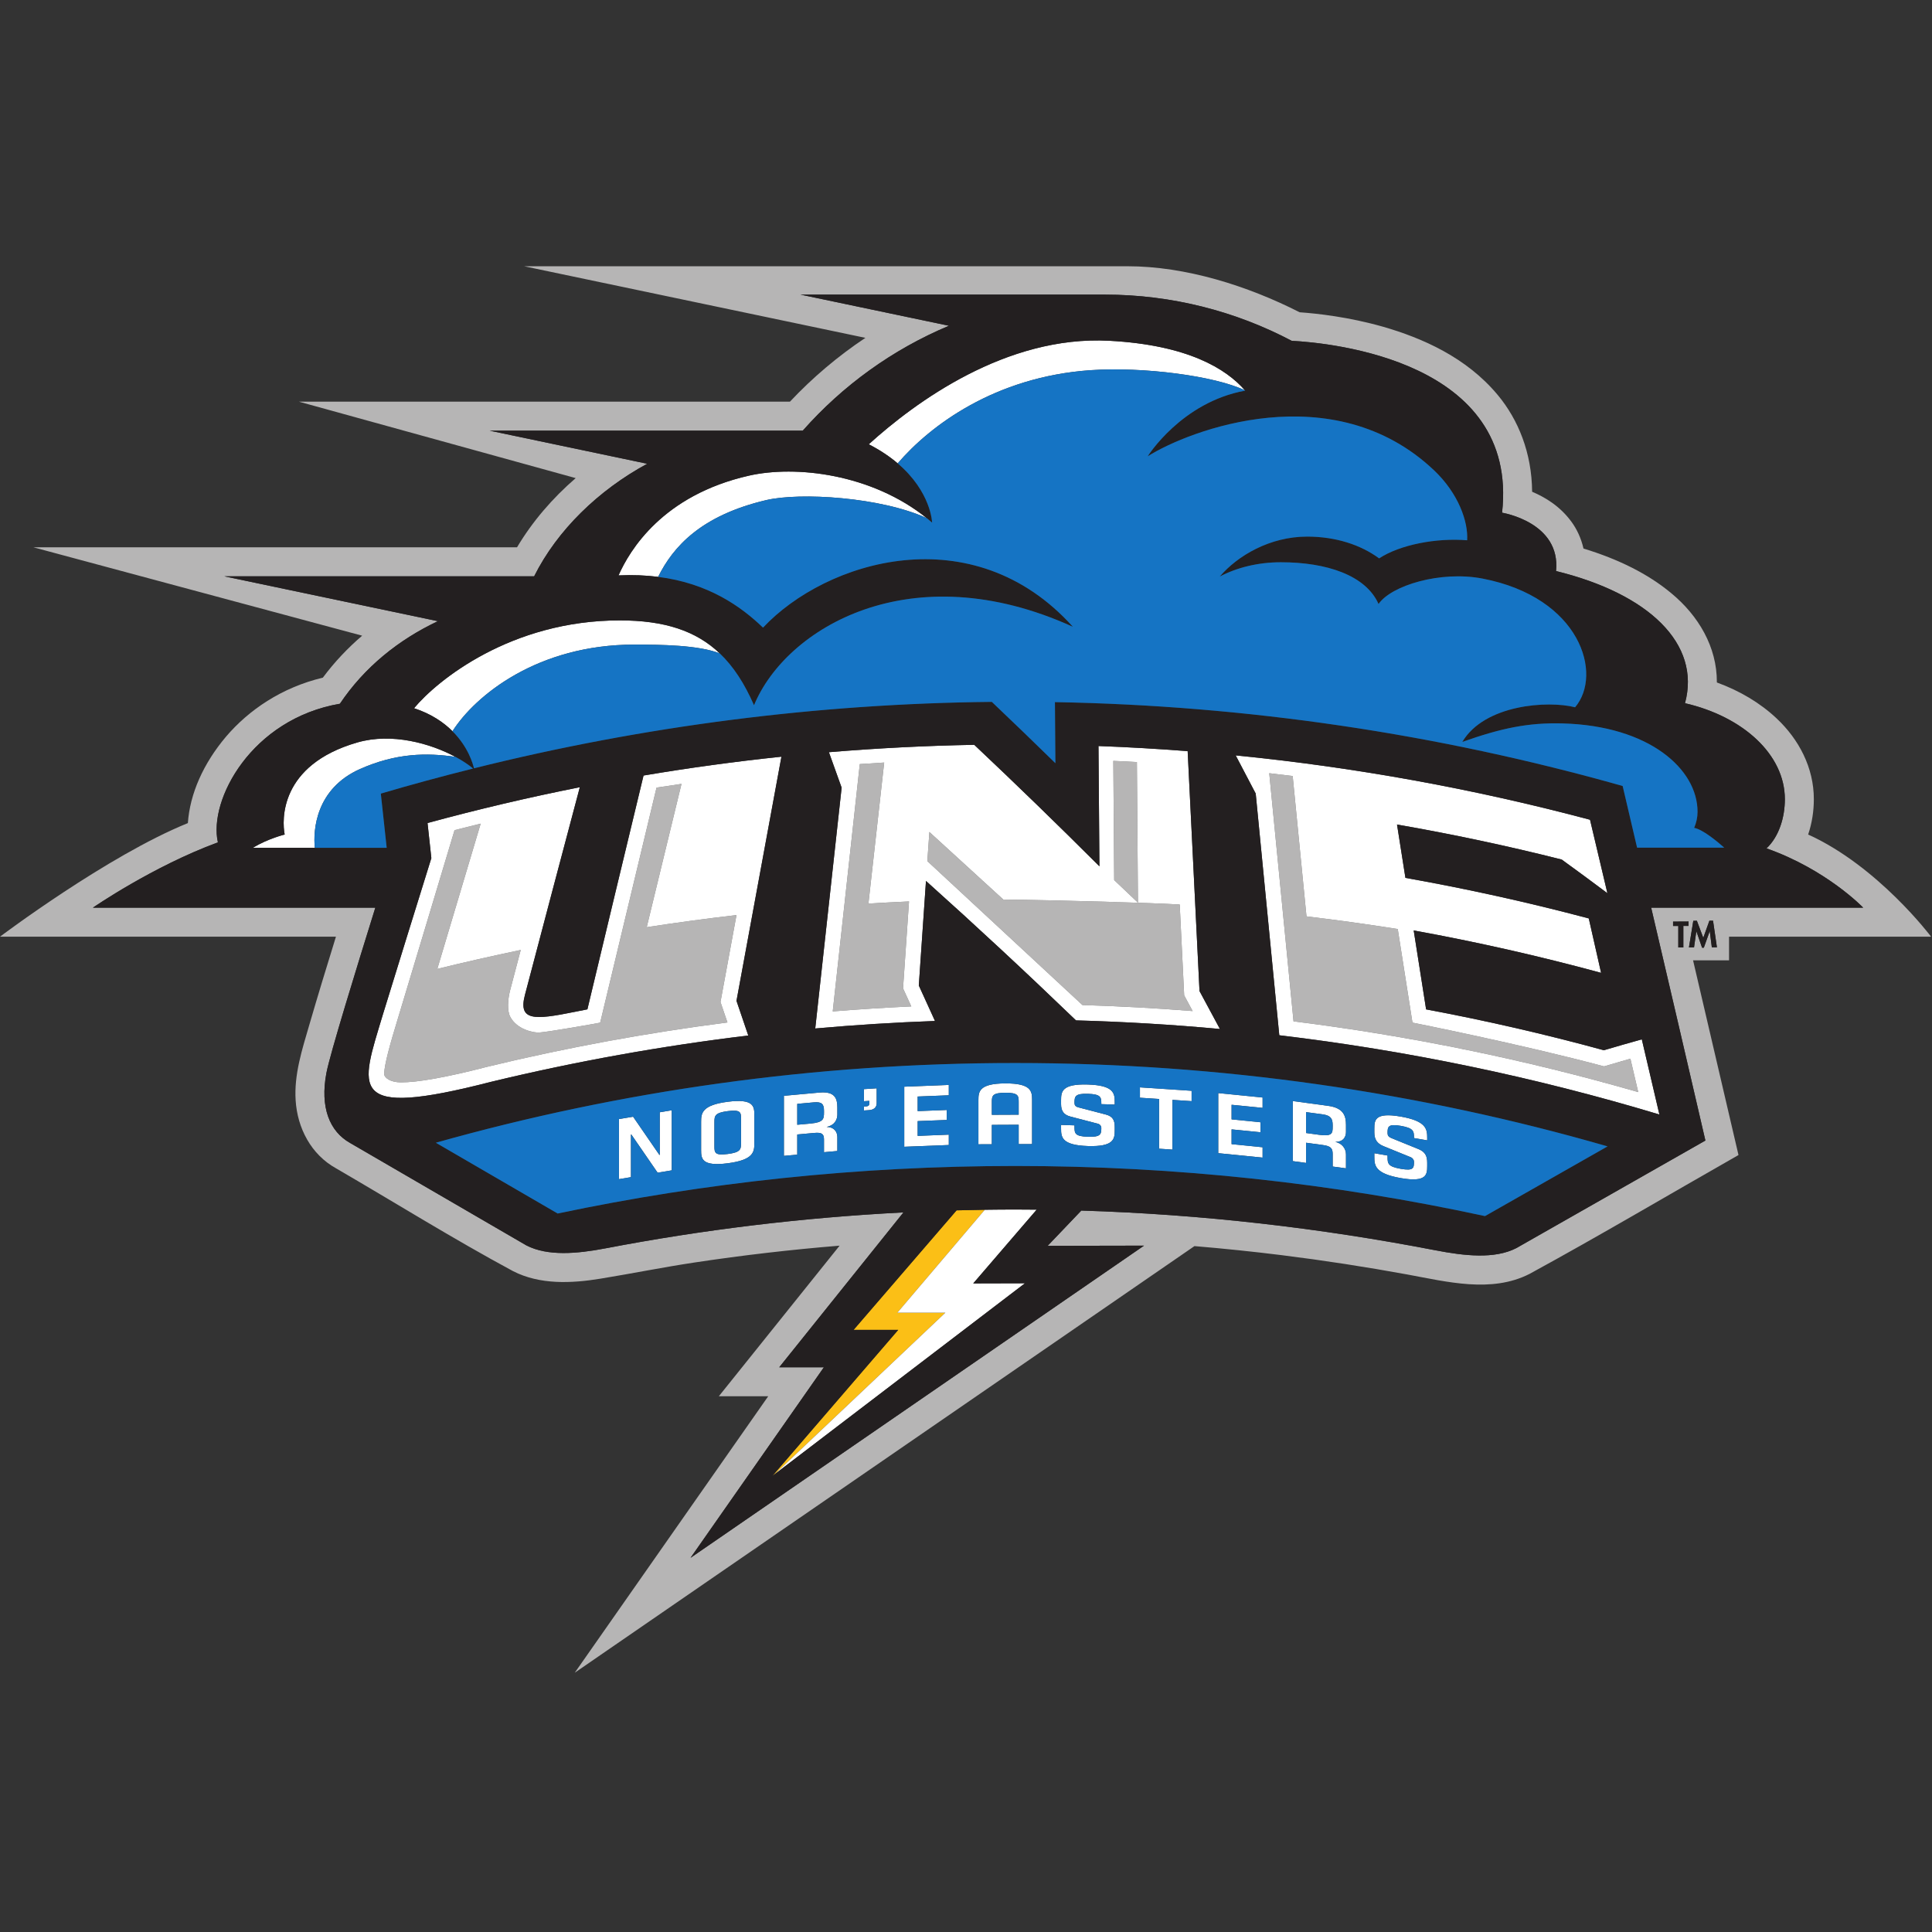
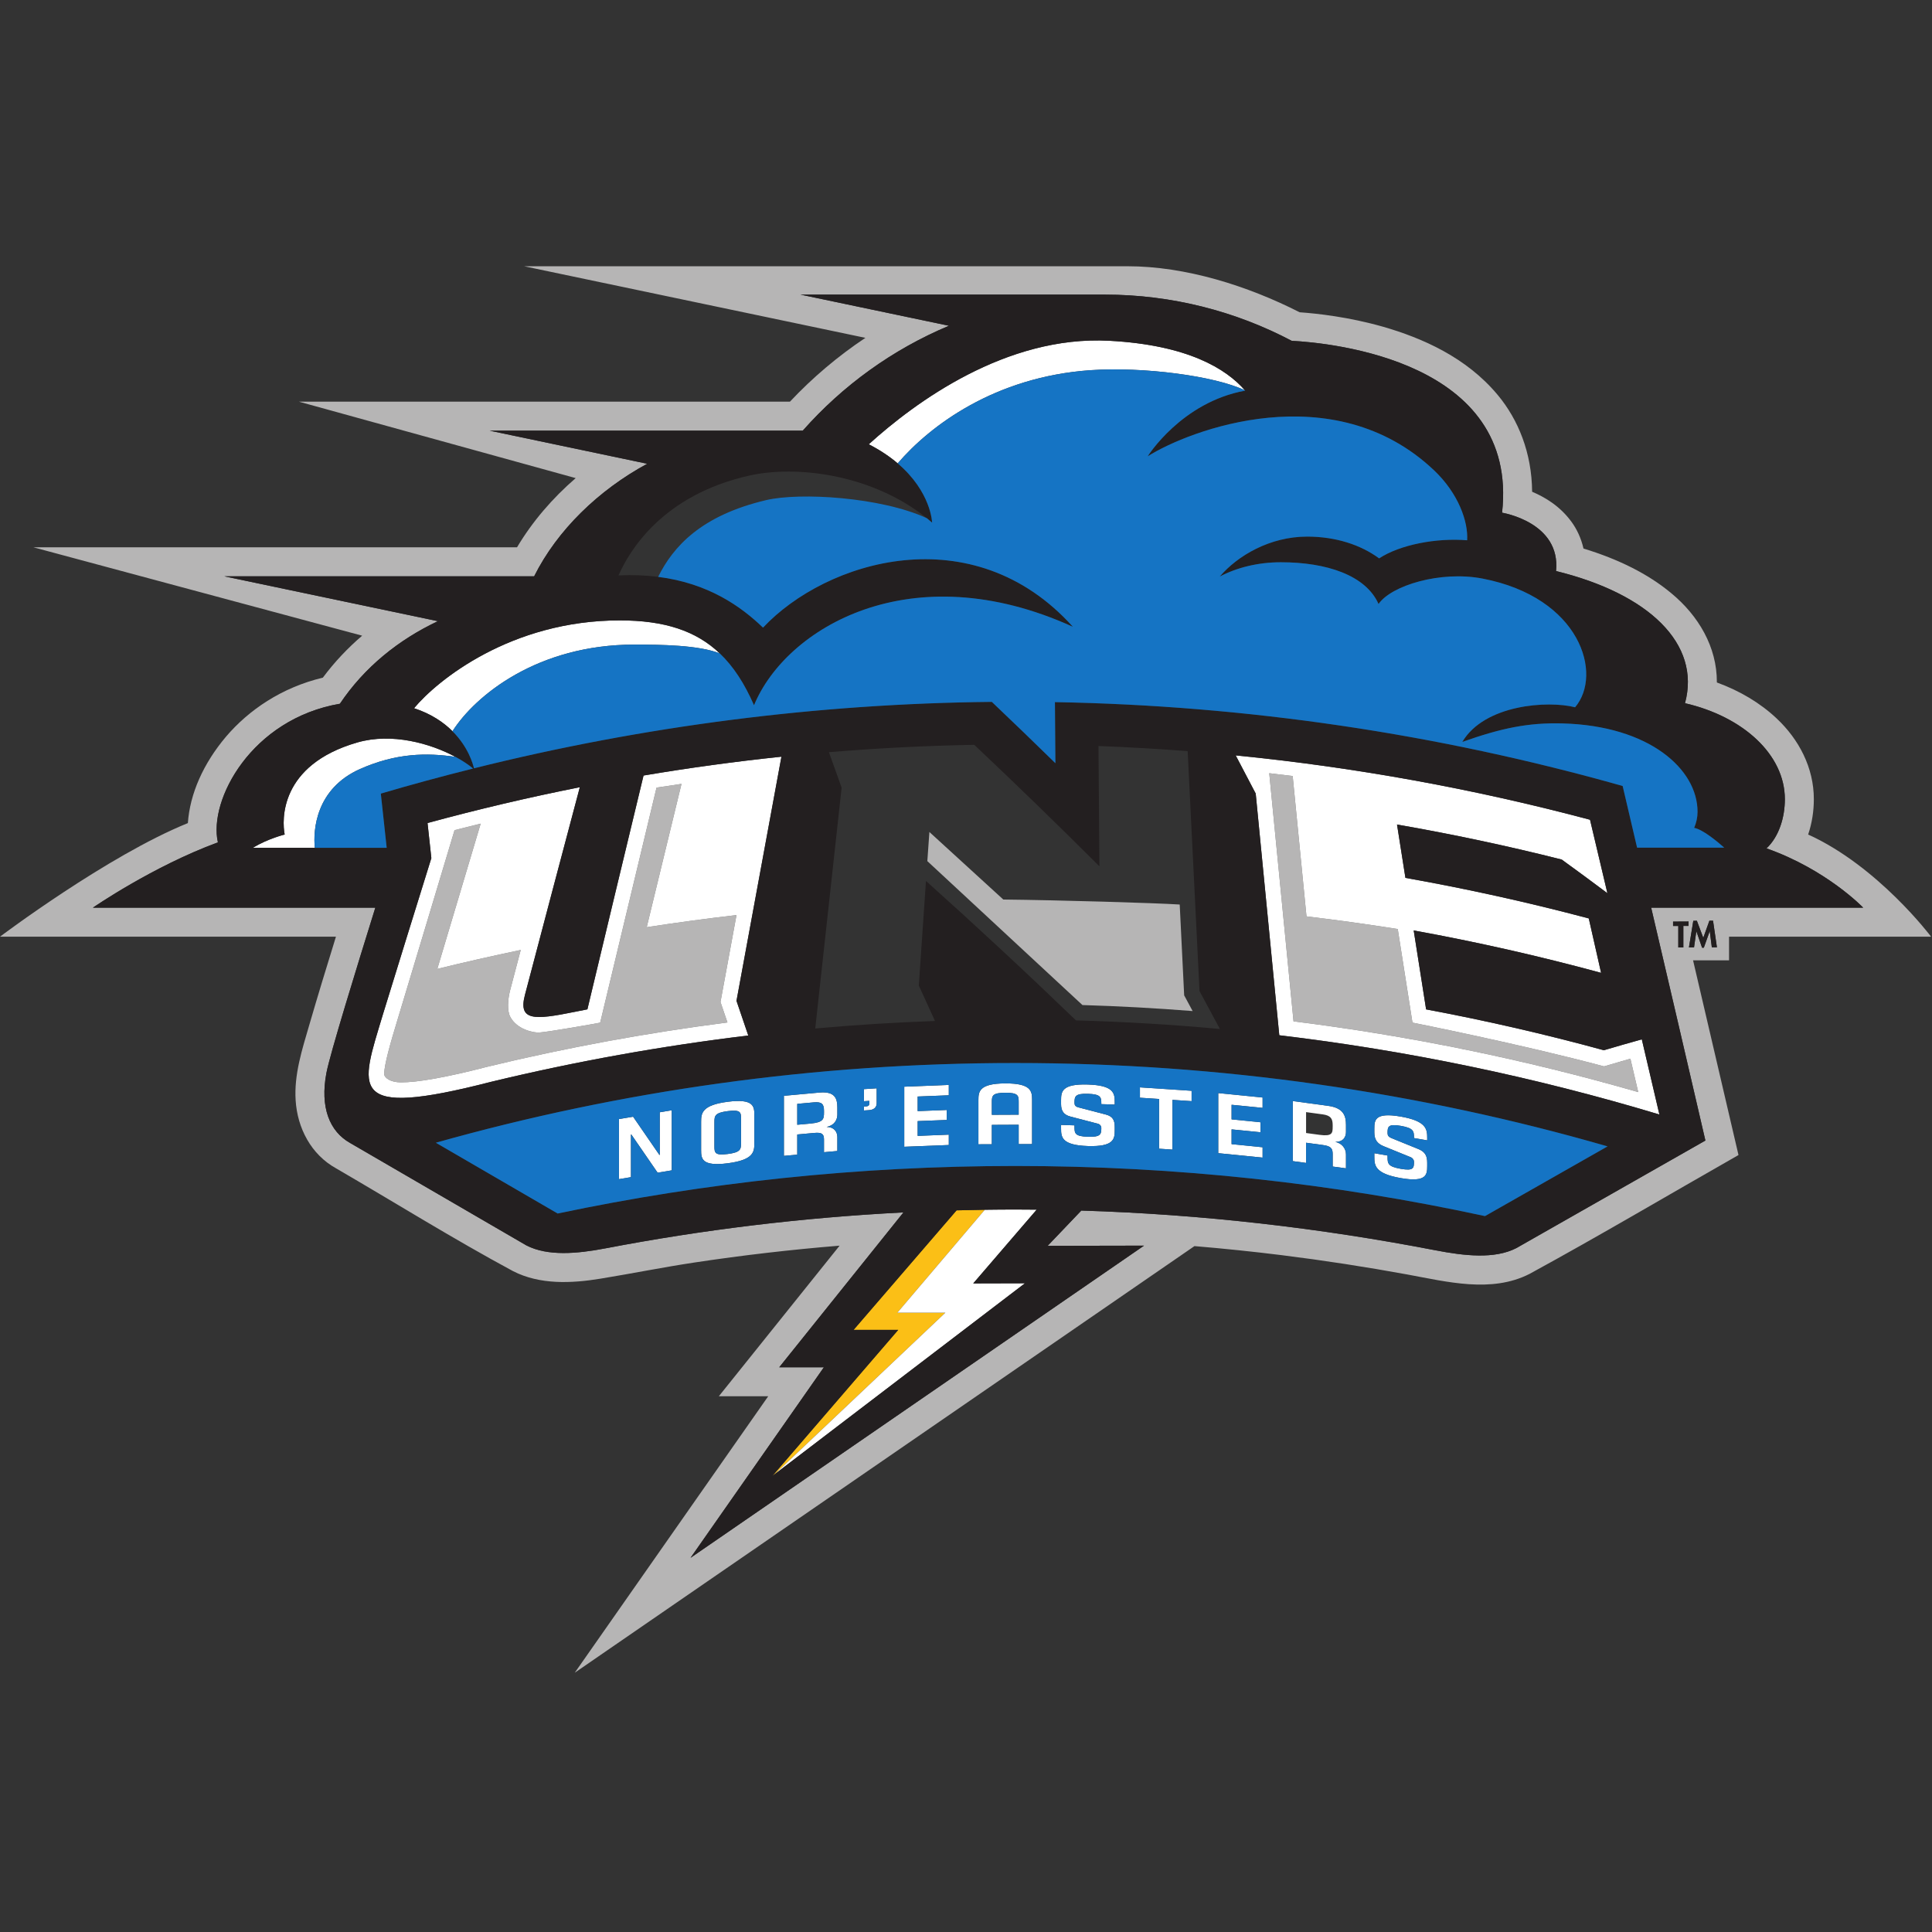
<svg xmlns="http://www.w3.org/2000/svg" width="200px" height="200px" viewBox="0 0 200 200" version="1.1">
  <rect x="0" y="0" width="200" height="200" fill="#333333" stroke="none" />
  <title>u-new-england</title>
  <desc>Created with Sketch.</desc>
  <g id="u-new-england" stroke="none" stroke-width="1" fill="none" fill-rule="evenodd">
    <g id="u-new-england_BGL">
      <g id="u-new-england" transform="translate(0, 27)">
        <g id="g10" transform="translate(99.953, 73.211) scale(-1, 1) rotate(-180) translate(-99.953, -73.211) translate(0, 0.263)" fill-rule="nonzero">
          <g id="g12">
            <path d="M92.897,37.273 L101.947,47.926 C100.971,47.912 99.997,47.892 99.024,47.865 L88.362,35.491 L92.983,35.491 L79.949,20.362 L80.199,20.553 L97.867,37.273 L92.897,37.273" id="path14" fill="#FBBF16" />
            <path d="M173.195,77.301 L173.195,77.756 L174.801,77.765 L174.801,77.309 L174.259,77.306 L174.259,75.08 L173.736,75.077 L173.736,77.304 L173.195,77.301 Z M176.542,55.091 L156.963,43.952 C154.719,42.8 151.602,43.149 148.601,43.729 C136.686,46.034 124.44,47.457 111.937,47.841 L108.452,44.191 L118.43,44.211 L71.484,11.893 L85.288,31.619 L80.667,31.619 L93.525,47.651 C83.039,47.114 72.741,45.858 62.686,43.932 C59.74,43.368 56.691,43.098 54.488,44.237 L36.256,54.831 C34.095,56.038 33.123,58.55 33.788,62.074 C34.151,64.017 36.962,73.121 38.853,79.195 L9.614,79.195 C9.614,79.195 15.784,83.462 22.557,85.957 C21.564,90.364 26.053,98.74 35.186,100.308 C37.724,104.088 41.252,106.931 45.33,108.855 L23.218,113.501 L55.295,113.501 C57.683,118.277 61.959,122.422 67.002,125.151 L50.687,128.578 L83.103,128.578 C87.234,133.251 92.396,136.989 98.235,139.436 L82.864,142.662 L114.327,142.662 C121.33,142.663 127.926,140.929 133.72,137.877 C137.761,137.665 157.247,135.824 155.494,120.084 C155.494,120.084 161.586,119.111 161.081,114.044 C170.691,111.691 176.098,106.506 174.43,100.363 C180.434,98.979 184.768,95.055 184.768,90.423 C184.768,88.575 184.182,86.576 182.869,85.336 C189.103,83.141 192.88,79.195 192.88,79.195 L170.929,79.195 C172.804,71.181 174.677,63.153 176.542,55.091 Z M177.208,75.095 L176.995,76.758 L176.988,76.758 L176.38,75.054 L176.198,75.054 L175.611,76.751 L175.604,76.751 L175.365,75.085 L174.839,75.083 L175.29,77.838 L175.661,77.84 L176.323,76.076 L176.956,77.847 L177.333,77.849 L177.735,75.097 L177.208,75.095 Z M178.991,73.744 L178.991,76.194 L199.906,76.194 C199.906,76.194 194.433,83.478 187.18,86.77 C187.589,87.983 187.767,89.219 187.768,90.423 C187.772,93.705 186.205,96.642 183.911,98.792 C182.21,100.393 180.103,101.644 177.729,102.51 C177.729,102.522 177.729,102.534 177.729,102.546 C177.742,106.185 175.83,109.425 172.997,111.761 C170.605,113.752 167.535,115.275 163.922,116.375 C163.682,117.442 163.228,118.4 162.66,119.169 C161.424,120.842 159.857,121.717 158.605,122.254 C158.572,126.293 157.167,129.723 155.044,132.272 C151.791,136.182 147.21,138.171 143.165,139.338 C139.591,140.353 136.351,140.704 134.537,140.833 C129.14,143.577 122.736,145.597 116.721,145.597 L54.256,145.597 L89.585,138.185 C86.733,136.284 84.112,134.066 81.775,131.579 L30.944,131.579 L59.596,123.665 C57.19,121.585 55.112,119.171 53.521,116.501 L3.466,116.501 L37.491,107.353 C35.995,106.072 34.625,104.627 33.421,103.008 C29.132,101.984 25.743,99.644 23.412,96.918 C21.045,94.123 19.658,90.985 19.448,87.952 C11.118,84.579 0,76.194 0,76.194 L34.777,76.194 C33.836,73.156 32.907,70.114 32.018,67.06 C31.278,64.519 30.435,61.942 30.604,59.259 C30.785,56.371 32.206,53.646 34.784,52.216 C40.884,48.672 46.902,44.916 53.112,41.57 C55.892,40.147 59.161,40.302 62.157,40.791 C65.412,41.323 68.644,41.975 71.908,42.467 C76.889,43.218 81.896,43.799 86.916,44.209 L74.413,28.619 L79.526,28.619 L59.499,0 L123.649,44.162 C126.658,43.91 129.662,43.601 132.658,43.228 C137.019,42.685 141.365,42.015 145.688,41.224 C149.791,40.473 154.388,39.275 158.332,41.282 C165.613,45.252 172.76,49.488 179.968,53.59 L175.266,73.744 L178.991,73.744 L178.991,73.744 Z" id="path16" fill="#B6B5B5" />
            <path d="M74.585,69.431 L76.241,78.429 C73.124,78.07 70.027,77.65 66.948,77.177 L70.548,92.012 L67.964,91.623 L62.13,67.293 C61.358,67.142 56.947,66.365 55.832,66.272 C55.337,66.231 53.508,66.542 52.804,67.929 C52.484,68.561 52.58,69.735 52.788,70.572 L53.906,74.819 C51.009,74.215 48.13,73.561 45.27,72.859 L49.76,87.897 L47.055,87.22 C47.055,87.22 41.638,69.178 41.175,67.676 C40.378,65.074 39.794,62.983 39.769,61.995 C39.759,61.589 40.429,61.107 41.512,61.114 C43.193,61.107 46.115,61.608 50.448,62.728 C58.64,64.711 66.945,66.236 75.305,67.314 L74.585,69.431" id="path18" fill="#B6B5B5" />
-             <path d="M94.101,79.842 C92.697,79.781 91.296,79.703 89.899,79.619 L91.531,94.221 L89.005,94.061 L86.204,68.458 C88.912,68.678 91.623,68.85 94.337,68.975 L93.483,70.844 L94.101,79.842" id="path20" fill="#B6B5B5" />
            <path d="M123.462,68.494 L122.585,70.12 L122.124,79.523 C119.526,79.688 109.696,79.977 103.862,80.04 L96.21,87.032 L95.998,84.016 L112.054,69.116 C115.86,69.003 119.665,68.795 123.462,68.494" id="path22" fill="#B6B5B5" />
-             <path d="M117.801,79.716 L117.692,94.271 C116.912,94.311 116.081,94.362 115.25,94.392 L115.34,82.052 L117.801,79.716" id="path24" fill="#B6B5B5" />
            <path d="M166.047,62.769 C157.474,65.066 146.218,67.298 146.218,67.298 L144.696,76.985 C141.565,77.482 138.415,77.918 135.247,78.297 L133.818,92.824 C132.793,92.95 132.091,93.036 131.392,93.116 L133.906,67.429 C145.926,65.929 157.857,63.488 169.588,60.105 L168.778,63.563 L166.047,62.769" id="path26" fill="#B6B5B5" />
            <path d="M105.104,47.95 C104.05,47.95 102.998,47.94 101.947,47.926 L92.897,37.273 L97.867,37.273 L80.199,20.553 L106.103,40.315 L100.749,40.301 L107.317,47.936 C106.58,47.943 105.843,47.95 105.104,47.95" id="path28" fill="#FFFFFF" />
-             <path d="M79.308,121.386 C82.82,122.214 91.202,121.699 95.943,119.518 C90.218,124.116 82.373,125.016 77.531,123.92 C68.592,121.895 65.178,116.191 64.028,113.593 C65.511,113.663 66.873,113.602 68.13,113.443 C69.681,116.56 72.554,119.794 79.308,121.386" id="path30" fill="#FFFFFF" />
            <path d="M65.674,106.43 C68.461,106.43 72.334,106.381 74.514,105.517 C72.063,107.857 68.796,108.936 64.161,108.936 C52.894,108.936 45.25,102.724 42.863,99.845 C44.643,99.26 45.921,98.382 46.84,97.465 C49.206,101.171 55.651,106.43 65.674,106.43" id="path32" fill="#FFFFFF" />
            <path d="M112.888,134.837 C118.298,135.213 125.761,134.252 128.88,132.747 C126.932,134.985 122.955,137.449 114.832,137.883 C104.121,138.455 94.7,131.487 89.934,127.167 C91.14,126.547 92.124,125.875 92.928,125.191 C96.269,129.083 102.961,134.146 112.888,134.837" id="path34" fill="#FFFFFF" />
            <path d="M37.264,93.548 C41.013,95.214 44.204,95.245 47.155,94.805 C44.552,96.207 40.56,97.326 37.005,96.304 C28.897,93.971 29.185,88.225 29.469,86.767 C29.469,86.767 27.785,86.364 26.164,85.393 L32.591,85.393 C32.399,87.23 32.692,91.515 37.264,93.548" id="path36" fill="#FFFFFF" />
-             <path d="M86.204,68.458 L89.005,94.061 L91.531,94.221 L89.899,79.619 C91.296,79.703 92.697,79.781 94.101,79.842 L93.483,70.844 L94.337,68.975 C91.623,68.85 88.912,68.678 86.204,68.458 L86.204,68.458 Z M96.21,87.032 L103.862,80.04 C109.696,79.977 119.526,79.688 122.124,79.523 L122.585,70.12 L123.462,68.494 C119.665,68.795 115.86,69.003 112.054,69.117 L95.998,84.016 L96.21,87.032 Z M117.692,94.271 L117.801,79.716 L115.34,82.052 L115.25,94.392 C116.081,94.362 116.912,94.311 117.692,94.271 L117.692,94.271 Z M111.387,67.528 C116.359,67.392 121.328,67.095 126.286,66.639 C125.581,67.95 124.877,69.258 124.173,70.562 C123.763,78.842 123.355,87.122 122.946,95.401 C119.872,95.639 116.794,95.817 113.714,95.931 C113.747,91.78 113.78,87.63 113.812,83.479 C109.495,87.792 105.174,91.984 100.855,96.056 C95.835,95.964 90.817,95.709 85.808,95.291 C86.247,94.069 86.686,92.846 87.125,91.622 C86.215,83.317 85.304,75.005 84.394,66.69 C88.519,67.06 92.654,67.319 96.79,67.467 C96.232,68.693 95.674,69.918 95.115,71.14 C95.362,74.749 95.61,78.356 95.857,81.964 C101.032,77.325 106.211,72.514 111.387,67.528 L111.387,67.528 Z" id="path38" fill="#FFFFFF" />
            <path d="M41.512,61.114 C40.429,61.107 39.759,61.589 39.769,61.995 C39.794,62.983 40.378,65.074 41.175,67.676 C41.638,69.178 47.055,87.22 47.055,87.22 L49.76,87.897 L45.27,72.859 C48.13,73.561 51.009,74.215 53.906,74.819 L52.788,70.572 C52.58,69.735 52.484,68.561 52.804,67.929 C53.508,66.542 55.337,66.231 55.832,66.272 C56.947,66.365 61.358,67.142 62.13,67.293 L67.964,91.623 L70.548,92.012 L66.948,77.177 C70.027,77.65 73.124,78.07 76.241,78.429 L74.585,69.431 L75.305,67.314 C66.945,66.236 58.64,64.711 50.448,62.728 C46.115,61.608 43.193,61.107 41.512,61.114 L41.512,61.114 Z M77.462,65.962 C77.055,67.16 76.648,68.357 76.241,69.552 C77.791,77.993 79.342,86.419 80.894,94.827 C76.121,94.326 71.361,93.676 66.619,92.877 C64.678,84.833 62.741,76.765 60.807,68.672 C60.369,68.586 59.932,68.5 59.495,68.412 C55.262,67.552 53.639,67.474 54.341,70.163 C56.231,77.354 58.125,84.523 60.023,91.667 C54.736,90.618 49.478,89.381 44.258,87.959 C44.39,86.748 44.521,85.539 44.653,84.328 C42.976,78.951 41.304,73.554 39.635,68.137 C37.327,60.437 35.757,57.289 50.849,61.172 C59.641,63.292 68.527,64.888 77.462,65.962 L77.462,65.962 Z" id="path40" fill="#FFFFFF" />
            <path d="M133.906,67.429 L131.392,93.116 C132.09,93.036 132.793,92.95 133.818,92.824 L135.247,78.297 C138.415,77.918 141.565,77.482 144.696,76.985 L146.218,67.298 C146.218,67.298 157.474,65.066 166.047,62.769 L168.778,63.563 L169.588,60.105 C157.857,63.488 145.926,65.929 133.906,67.429 Z M166.031,64.439 C159.943,66.103 153.804,67.512 147.63,68.668 C147.202,71.392 146.775,74.117 146.346,76.839 C152.857,75.657 159.33,74.195 165.746,72.45 C165.321,74.328 164.895,76.207 164.47,78.083 C158.189,79.752 151.858,81.151 145.489,82.282 C145.199,84.123 144.91,85.964 144.619,87.804 C150.334,86.812 156.02,85.604 161.667,84.179 C163.247,83.035 164.825,81.872 166.399,80.693 C165.799,83.231 165.199,85.767 164.598,88.3 C152.527,91.515 140.26,93.735 127.918,94.961 C128.609,93.647 129.301,92.329 129.991,91.009 C130.805,82.673 131.619,74.334 132.431,65.99 C145.702,64.408 158.87,61.673 171.781,57.784 C171.175,60.38 170.567,62.973 169.96,65.565 C168.652,65.202 167.343,64.826 166.031,64.439 L166.031,64.439 Z" id="path42" fill="#FFFFFF" />
            <polyline id="path44" fill="#FFFFFF" points="68.297 53.607 68.261 53.602 65.538 57.558 64.076 57.314 64.076 51.094 65.318 51.301 65.318 55.712 65.354 55.718 68.077 51.762 69.539 52.006 69.539 58.225 68.297 58.018 68.297 53.607" />
            <path d="M76.712,54.845 C76.712,54.183 76.675,53.87 75.334,53.698 C74.003,53.526 73.956,53.828 73.956,54.49 L73.956,56.997 C73.956,57.651 74.003,57.964 75.334,58.136 C76.675,58.308 76.712,58.005 76.712,57.352 L76.712,54.845 Z M75.334,59.105 C72.653,58.76 72.579,57.911 72.579,57.025 L72.579,54.098 C72.579,53.211 72.653,52.392 75.334,52.737 C78.016,53.083 78.09,53.922 78.09,54.808 L78.09,57.736 C78.09,58.621 78.016,59.451 75.334,59.105 L75.334,59.105 Z" id="path46" fill="#FFFFFF" />
            <path d="M85.299,58.004 C85.299,57.341 85.262,56.974 83.916,56.851 L82.532,56.725 L82.532,58.888 L84.259,59.045 C85.104,59.122 85.299,58.833 85.299,58.171 L85.299,58.004 Z M84.835,60.059 L81.149,59.722 L81.149,53.503 L82.532,53.629 L82.532,55.718 L84.278,55.877 C85.076,55.95 85.299,55.784 85.299,55.197 L85.299,53.882 L86.682,54.008 L86.682,55.454 C86.682,56.032 86.293,56.509 85.568,56.498 C86.487,56.694 86.682,57.356 86.682,57.766 L86.682,58.512 C86.682,59.398 86.46,60.207 84.835,60.059 L84.835,60.059 Z" id="path48" fill="#FFFFFF" />
            <path d="M89.433,59.162 L89.991,59.198 L89.991,58.928 C89.991,58.733 89.889,58.642 89.675,58.628 L89.433,58.613 L89.433,58.202 L89.964,58.237 C90.466,58.269 90.754,58.53 90.754,58.958 L90.754,60.497 L89.433,60.412 L89.433,59.162" id="path50" fill="#FFFFFF" />
            <polyline id="path52" fill="#FFFFFF" points="93.609 54.446 98.22 54.628 98.22 55.701 94.997 55.573 94.997 57.102 98.006 57.221 98.006 58.256 94.997 58.137 94.997 59.647 98.22 59.775 98.22 60.848 93.609 60.665 93.609 54.446" />
            <path d="M105.453,59.083 L105.453,57.768 L102.675,57.756 L102.675,59.071 C102.675,59.724 102.721,60.032 104.065,60.037 C105.416,60.043 105.453,59.736 105.453,59.083 L105.453,59.083 Z M101.285,59.271 L101.285,54.702 L102.675,54.708 L102.675,56.711 L105.453,56.724 L105.453,54.719 L106.842,54.725 L106.842,59.293 C106.842,60.179 106.768,61.018 104.065,61.006 C101.36,60.995 101.285,60.156 101.285,59.271 L101.285,59.271 Z" id="path54" fill="#FFFFFF" />
            <path d="M112.619,54.521 C115.322,54.435 115.396,55.262 115.396,56.147 L115.396,56.502 C115.396,57.183 115.2,57.59 114.483,57.781 L111.632,58.525 C111.324,58.61 111.231,58.753 111.231,58.985 C111.231,59.638 111.277,59.972 112.619,59.929 C113.971,59.886 114.008,59.568 114.008,58.915 L114.008,58.859 L115.396,58.815 L115.396,59.075 C115.396,59.962 115.322,60.803 112.619,60.889 C109.917,60.976 109.842,60.149 109.842,59.254 L109.842,58.862 C109.842,58.145 110.122,57.753 110.811,57.572 L113.663,56.828 C113.886,56.765 114.008,56.584 114.008,56.416 C114.008,55.754 113.971,55.438 112.619,55.482 C111.277,55.525 111.231,55.834 111.231,56.496 L111.231,56.663 L109.842,56.708 L109.842,56.326 C109.842,55.441 109.917,54.608 112.619,54.521" id="path56" fill="#FFFFFF" />
            <polyline id="path58" fill="#FFFFFF" points="119.987 54.245 121.372 54.153 121.372 59.3 123.354 59.168 123.354 60.24 118.006 60.596 118.006 59.524 119.987 59.392 119.987 54.245" />
            <polyline id="path60" fill="#FFFFFF" points="130.703 54.396 127.493 54.717 127.493 56.246 130.489 55.947 130.489 56.982 127.493 57.282 127.493 58.792 130.703 58.471 130.703 59.544 126.112 60.002 126.112 53.783 130.703 53.324 130.703 54.396" />
            <path d="M135.205,58.033 L136.924,57.8 C137.764,57.685 137.958,57.35 137.958,56.689 L137.958,56.521 C137.958,55.858 137.921,55.5 136.582,55.682 L135.205,55.87 L135.205,58.033 Z M135.205,54.863 L136.942,54.627 C137.736,54.519 137.958,54.302 137.958,53.714 L137.958,52.399 L139.335,52.212 L139.335,53.658 C139.335,54.236 138.946,54.802 138.226,54.955 C139.14,54.942 139.335,55.56 139.335,55.97 L139.335,56.717 C139.335,57.601 139.113,58.462 137.497,58.681 L133.83,59.179 L133.83,52.961 L135.205,52.773 L135.205,54.863 L135.205,54.863 Z" id="path62" fill="#FFFFFF" />
            <path d="M145.007,51.203 C147.67,50.739 147.743,51.557 147.743,52.442 L147.743,52.796 C147.743,53.477 147.551,53.911 146.844,54.203 L144.034,55.345 C143.731,55.472 143.639,55.628 143.639,55.86 C143.639,56.514 143.685,56.841 145.007,56.611 C146.338,56.378 146.375,56.055 146.375,55.403 L146.375,55.347 L147.743,55.109 L147.743,55.37 C147.743,56.255 147.67,57.107 145.007,57.571 C142.344,58.035 142.271,57.218 142.271,56.323 L142.271,55.931 C142.271,55.213 142.547,54.783 143.226,54.506 L146.035,53.364 C146.256,53.27 146.375,53.072 146.375,52.904 C146.375,52.242 146.338,51.931 145.007,52.163 C143.685,52.393 143.639,52.709 143.639,53.371 L143.639,53.539 L142.271,53.777 L142.271,53.395 C142.271,52.51 142.344,51.666 145.007,51.203" id="path64" fill="#FFFFFF" />
            <path d="M167.976,91.793 C148.75,97.227 128.996,100.122 109.206,100.476 C109.222,98.367 109.239,96.26 109.255,94.152 C107.062,96.299 104.867,98.417 102.673,100.501 C84.662,100.315 66.67,98.017 49.065,93.624 C48.959,94.086 48.469,95.838 46.84,97.465 C45.921,98.382 44.643,99.26 42.863,99.845 C45.25,102.724 52.894,108.936 64.161,108.936 C68.796,108.936 72.063,107.857 74.514,105.517 C75.933,104.163 77.079,102.389 78.055,100.151 C81.344,108.136 94.295,115.906 111.068,108.272 C100.698,119.794 85.514,115.144 78.988,108.187 C76.705,110.38 73.342,112.781 68.13,113.443 C66.873,113.602 65.511,113.663 64.028,113.593 C65.178,116.191 68.592,121.895 77.531,123.92 C82.373,125.016 90.218,124.116 95.943,119.518 C96.128,119.369 96.311,119.216 96.491,119.06 C96.491,119.06 96.404,122.232 92.928,125.191 C92.124,125.875 91.14,126.547 89.934,127.167 C94.7,131.487 104.121,138.455 114.832,137.883 C122.955,137.449 126.932,134.985 128.88,132.747 C128.887,132.739 128.896,132.73 128.903,132.721 C122.304,131.523 118.807,125.92 118.807,125.92 C123.064,128.624 138.011,134.352 148.445,124.479 C150.987,122.074 151.998,119.142 151.878,117.23 C148.693,117.492 144.938,116.779 142.767,115.357 C140.862,116.755 138.29,117.61 135.314,117.61 C131.465,117.61 128.122,115.643 126.268,113.475 C128.035,114.404 130.226,114.955 132.596,114.955 C137.297,114.955 141.378,113.625 142.707,110.633 C144.018,112.546 149.112,114.101 153.463,113.266 C163.62,111.313 165.951,103.359 163.053,99.942 C160.247,100.661 153.673,100.234 151.377,96.356 C155.422,97.787 158.216,98.368 161.761,98.271 C170.72,98.028 175.729,93.554 175.729,89.123 C175.729,88.553 175.608,87.995 175.379,87.458 C176.238,87.305 177.706,86.108 178.491,85.41 L169.472,85.408 C168.974,87.535 168.476,89.67 167.976,91.793 L167.976,91.793 Z M171.781,57.784 C158.87,61.673 145.702,64.408 132.431,65.99 C131.619,74.334 130.805,82.673 129.991,91.009 C129.301,92.329 128.609,93.647 127.918,94.961 C140.26,93.735 152.527,91.515 164.598,88.3 C165.199,85.767 165.799,83.231 166.399,80.693 C164.825,81.872 163.247,83.035 161.667,84.179 C156.02,85.604 150.334,86.812 144.619,87.804 C144.91,85.964 145.199,84.123 145.489,82.282 C151.858,81.151 158.189,79.752 164.47,78.083 C164.895,76.207 165.321,74.328 165.746,72.45 C159.33,74.195 152.857,75.657 146.346,76.839 C146.775,74.117 147.202,71.392 147.63,68.668 C153.804,67.512 159.943,66.103 166.031,64.439 C167.343,64.826 168.652,65.202 169.96,65.565 C170.567,62.973 171.175,60.38 171.781,57.784 Z M153.726,47.269 C138.056,50.664 121.789,52.457 105.104,52.457 C88.86,52.457 73.014,50.757 57.729,47.536 C54.803,49.237 48.716,52.773 45.119,54.864 C64.191,60.24 84.311,63.116 105.104,63.116 C126.379,63.116 146.951,60.104 166.416,54.486 C163.286,52.706 158.058,49.732 153.726,47.269 L153.726,47.269 Z M106.103,40.315 L80.199,20.553 L79.949,20.362 L92.983,35.491 L88.362,35.491 L99.024,47.865 C99.997,47.892 100.971,47.912 101.947,47.926 C102.998,47.94 104.05,47.95 105.104,47.95 C105.843,47.95 106.58,47.943 107.317,47.936 L100.749,40.301 L106.103,40.315 Z M39.635,68.137 C41.304,73.554 42.976,78.951 44.653,84.328 C44.521,85.539 44.39,86.748 44.258,87.959 C49.478,89.381 54.736,90.618 60.023,91.667 C58.125,84.523 56.231,77.354 54.341,70.163 C53.639,67.474 55.262,67.552 59.495,68.412 C59.932,68.5 60.369,68.586 60.807,68.672 C62.741,76.765 64.678,84.833 66.619,92.877 C71.361,93.676 76.121,94.326 80.894,94.827 C79.342,86.419 77.791,77.993 76.241,69.552 C76.648,68.357 77.055,67.16 77.462,65.962 C68.527,64.888 59.641,63.292 50.849,61.172 C35.757,57.289 37.327,60.437 39.635,68.137 L39.635,68.137 Z M96.79,67.467 C92.654,67.319 88.519,67.06 84.394,66.69 C85.304,75.005 86.215,83.317 87.125,91.622 C86.686,92.846 86.247,94.069 85.808,95.291 C90.817,95.709 95.835,95.964 100.855,96.056 C105.174,91.984 109.495,87.792 113.812,83.479 C113.78,87.63 113.747,91.78 113.714,95.931 C116.794,95.817 119.872,95.639 122.946,95.401 C123.355,87.122 123.763,78.842 124.173,70.562 C124.877,69.258 125.581,67.95 126.286,66.639 C121.328,67.095 116.359,67.392 111.387,67.528 C106.211,72.514 101.032,77.325 95.857,81.964 C95.61,78.356 95.362,74.749 95.115,71.14 C95.674,69.918 96.232,68.693 96.79,67.467 L96.79,67.467 Z M32.591,85.393 L26.164,85.393 C27.785,86.364 29.469,86.767 29.469,86.767 C29.185,88.225 28.897,93.971 37.005,96.304 C40.56,97.326 44.552,96.207 47.155,94.805 C47.885,94.412 48.503,93.998 48.973,93.601 C45.776,92.802 42.591,91.942 39.422,91.005 C39.625,89.135 39.827,87.264 40.03,85.393 L32.591,85.393 Z M192.88,79.195 C192.88,79.195 189.103,83.141 182.869,85.336 C184.182,86.576 184.768,88.575 184.768,90.423 C184.768,95.055 180.434,98.979 174.43,100.363 C176.098,106.506 170.691,111.691 161.081,114.044 C161.586,119.111 155.494,120.084 155.494,120.084 C157.247,135.824 137.761,137.665 133.72,137.877 C127.926,140.929 121.33,142.663 114.327,142.662 L82.864,142.662 L98.235,139.436 C92.396,136.989 87.234,133.251 83.103,128.578 L50.687,128.578 L67.002,125.151 C61.959,122.422 57.683,118.277 55.295,113.501 L23.218,113.501 L45.33,108.855 C41.252,106.931 37.724,104.088 35.186,100.308 C26.053,98.74 21.564,90.364 22.557,85.957 C15.784,83.462 9.614,79.195 9.614,79.195 L38.853,79.195 C36.962,73.121 34.151,64.017 33.788,62.074 C33.123,58.55 34.095,56.038 36.256,54.831 L54.488,44.237 C56.691,43.098 59.74,43.368 62.686,43.932 C72.741,45.858 83.039,47.114 93.525,47.651 L80.667,31.619 L85.288,31.619 L71.484,11.893 L118.43,44.211 L108.452,44.191 L111.937,47.841 C124.44,47.457 136.686,46.034 148.601,43.729 C151.602,43.149 154.719,42.8 156.963,43.952 L176.542,55.091 C174.677,63.153 172.804,71.181 170.929,79.195 L192.88,79.195 L192.88,79.195 Z" id="path66" fill="#231F20" />
            <polyline id="path68" fill="#231F20" points="174.259 75.08 174.259 77.306 174.8 77.309 174.8 77.765 173.195 77.756 173.195 77.301 173.736 77.304 173.736 75.077 174.259 75.08" />
            <polyline id="path70" fill="#231F20" points="176.956 77.847 176.323 76.076 175.661 77.84 175.29 77.838 174.839 75.083 175.365 75.085 175.604 76.751 175.611 76.751 176.198 75.054 176.38 75.055 176.988 76.758 176.995 76.758 177.208 75.095 177.735 75.097 177.333 77.849 176.956 77.847" />
            <path d="M39.422,91.005 C42.591,91.942 45.776,92.802 48.973,93.601 C48.503,93.998 47.885,94.412 47.155,94.805 C44.204,95.245 41.013,95.214 37.264,93.548 C32.692,91.515 32.399,87.23 32.591,85.393 L40.03,85.393 C39.827,87.264 39.625,89.135 39.422,91.005" id="path72" fill="#1574C4" />
            <path d="M175.379,87.458 C175.608,87.995 175.729,88.553 175.729,89.123 C175.729,93.554 170.72,98.028 161.761,98.271 C158.216,98.368 155.422,97.787 151.377,96.356 C153.673,100.234 160.247,100.661 163.053,99.942 C165.951,103.359 163.62,111.313 153.463,113.266 C149.112,114.101 144.018,112.546 142.707,110.633 C141.378,113.625 137.297,114.955 132.596,114.955 C130.226,114.955 128.035,114.404 126.268,113.475 C128.122,115.643 131.465,117.61 135.314,117.61 C138.29,117.61 140.862,116.755 142.767,115.357 C144.938,116.779 148.693,117.492 151.878,117.23 C151.998,119.142 150.987,122.074 148.445,124.479 C138.011,134.352 123.064,128.624 118.807,125.92 C118.807,125.92 122.304,131.523 128.903,132.721 C128.896,132.73 128.887,132.739 128.88,132.747 C125.761,134.252 118.298,135.213 112.888,134.837 C102.961,134.146 96.269,129.083 92.928,125.191 C96.404,122.232 96.491,119.06 96.491,119.06 C96.311,119.216 96.128,119.369 95.943,119.518 C91.202,121.699 82.82,122.214 79.308,121.386 C72.554,119.794 69.681,116.56 68.13,113.443 C73.342,112.781 76.705,110.38 78.988,108.187 C85.514,115.144 100.698,119.794 111.068,108.272 C94.295,115.906 81.344,108.136 78.055,100.151 C77.079,102.389 75.933,104.163 74.514,105.517 C72.334,106.381 68.461,106.43 65.674,106.43 C55.651,106.43 49.206,101.171 46.84,97.465 C48.469,95.838 48.959,94.086 49.065,93.624 C66.67,98.017 84.662,100.315 102.673,100.501 C104.867,98.417 107.062,96.299 109.255,94.152 C109.239,96.26 109.222,98.367 109.206,100.476 C128.996,100.122 148.75,97.227 167.976,91.793 C168.476,89.67 168.974,87.535 169.472,85.408 L178.491,85.41 C177.706,86.108 176.238,87.305 175.379,87.458" id="path74" fill="#1574C4" />
-             <path d="M137.958,56.521 L137.958,56.689 C137.958,57.35 137.764,57.685 136.924,57.8 L135.205,58.033 L135.205,55.87 L136.582,55.682 C137.921,55.5 137.958,55.858 137.958,56.521" id="path76" fill="#1574C4" />
            <path d="M75.334,58.136 C74.003,57.964 73.956,57.651 73.956,56.997 L73.956,54.49 C73.956,53.828 74.003,53.526 75.334,53.698 C76.675,53.87 76.712,54.183 76.712,54.845 L76.712,57.352 C76.712,58.005 76.675,58.308 75.334,58.136" id="path78" fill="#1574C4" />
            <path d="M106.842,59.293 L106.842,54.725 L105.453,54.719 L105.453,56.724 L102.675,56.711 L102.675,54.708 L101.285,54.702 L101.285,59.271 C101.285,60.156 101.36,60.995 104.065,61.006 C106.768,61.018 106.842,60.179 106.842,59.293 L106.842,59.293 Z M109.842,56.708 L111.231,56.663 L111.231,56.496 C111.231,55.834 111.277,55.525 112.619,55.482 C113.971,55.438 114.008,55.754 114.008,56.416 C114.008,56.584 113.886,56.765 113.663,56.828 L110.811,57.572 C110.122,57.753 109.842,58.145 109.842,58.862 L109.842,59.254 C109.842,60.149 109.917,60.976 112.619,60.889 C115.322,60.803 115.396,59.962 115.396,59.075 L115.396,58.815 L114.008,58.859 L114.008,58.915 C114.008,59.568 113.971,59.886 112.619,59.929 C111.277,59.972 111.231,59.638 111.231,58.985 C111.231,58.753 111.324,58.61 111.632,58.525 L114.483,57.781 C115.2,57.59 115.396,57.183 115.396,56.502 L115.396,56.147 C115.396,55.262 115.322,54.435 112.619,54.521 C109.917,54.608 109.842,55.441 109.842,56.326 L109.842,56.708 Z M118.006,60.596 L123.354,60.24 L123.354,59.168 L121.372,59.3 L121.372,54.153 L119.987,54.245 L119.987,59.392 L118.006,59.524 L118.006,60.596 Z M126.112,60.002 L130.703,59.544 L130.703,58.471 L127.493,58.792 L127.493,57.282 L130.489,56.982 L130.489,55.947 L127.493,56.246 L127.493,54.717 L130.703,54.396 L130.703,53.324 L126.112,53.783 L126.112,60.002 Z M133.83,59.179 L137.497,58.681 C139.113,58.462 139.335,57.601 139.335,56.717 L139.335,55.97 C139.335,55.56 139.14,54.942 138.226,54.955 C138.946,54.802 139.335,54.236 139.335,53.658 L139.335,52.212 L137.958,52.399 L137.958,53.714 C137.958,54.301 137.736,54.519 136.942,54.627 L135.205,54.863 L135.205,52.773 L133.83,52.961 L133.83,59.179 Z M142.271,53.777 L143.639,53.539 L143.639,53.371 C143.639,52.709 143.685,52.393 145.007,52.163 C146.338,51.931 146.375,52.242 146.375,52.904 C146.375,53.072 146.256,53.27 146.035,53.364 L143.226,54.506 C142.547,54.783 142.271,55.213 142.271,55.931 L142.271,56.323 C142.271,57.218 142.344,58.035 145.007,57.571 C147.67,57.107 147.743,56.255 147.743,55.37 L147.743,55.109 L146.375,55.347 L146.375,55.403 C146.375,56.055 146.338,56.378 145.007,56.611 C143.685,56.841 143.639,56.514 143.639,55.86 C143.639,55.628 143.731,55.472 144.034,55.345 L146.844,54.203 C147.551,53.911 147.743,53.477 147.743,52.796 L147.743,52.442 C147.743,51.557 147.67,50.739 145.007,51.203 C142.344,51.666 142.271,52.51 142.271,53.395 L142.271,53.777 Z M98.22,59.775 L94.997,59.647 L94.997,58.137 L98.006,58.256 L98.006,57.221 L94.997,57.102 L94.997,55.573 L98.22,55.701 L98.22,54.628 L93.609,54.446 L93.609,60.665 L98.22,60.848 L98.22,59.775 Z M90.754,58.958 C90.754,58.53 90.466,58.269 89.964,58.237 L89.433,58.202 L89.433,58.613 L89.675,58.628 C89.889,58.642 89.991,58.733 89.991,58.928 L89.991,59.198 L89.433,59.162 L89.433,60.412 L90.754,60.497 L90.754,58.958 Z M86.682,57.766 C86.682,57.356 86.487,56.694 85.568,56.498 C86.293,56.509 86.682,56.032 86.682,55.454 L86.682,54.008 L85.299,53.882 L85.299,55.197 C85.299,55.784 85.076,55.95 84.278,55.877 L82.532,55.718 L82.532,53.629 L81.149,53.503 L81.149,59.722 L84.835,60.059 C86.46,60.207 86.682,59.398 86.682,58.512 L86.682,57.766 Z M78.09,54.808 C78.09,53.922 78.016,53.082 75.334,52.737 C72.653,52.392 72.579,53.211 72.579,54.098 L72.579,57.025 C72.579,57.911 72.653,58.76 75.334,59.105 C78.016,59.451 78.09,58.621 78.09,57.736 L78.09,54.808 Z M69.539,52.006 L68.077,51.762 L65.354,55.718 L65.318,55.712 L65.318,51.301 L64.076,51.094 L64.076,57.314 L65.538,57.558 L68.261,53.602 L68.297,53.607 L68.297,58.018 L69.539,58.225 L69.539,52.006 Z M45.119,54.864 C48.716,52.773 54.803,49.237 57.729,47.536 C73.014,50.757 88.86,52.457 105.104,52.457 C121.789,52.457 138.056,50.664 153.726,47.269 C158.058,49.732 163.286,52.706 166.416,54.486 C146.951,60.104 126.379,63.115 105.104,63.116 C84.311,63.116 64.191,60.24 45.119,54.864 L45.119,54.864 Z" id="path80" fill="#1574C4" />
            <path d="M102.675,59.071 L102.675,57.756 L105.453,57.768 L105.453,59.083 C105.453,59.736 105.416,60.043 104.065,60.037 C102.721,60.032 102.675,59.724 102.675,59.071" id="path82" fill="#1574C4" />
            <path d="M84.259,59.045 L82.532,58.888 L82.532,56.725 L83.916,56.851 C85.262,56.974 85.299,57.341 85.299,58.004 L85.299,58.171 C85.299,58.833 85.104,59.122 84.259,59.045" id="path84" fill="#1574C4" />
          </g>
        </g>
      </g>
    </g>
  </g>
</svg>